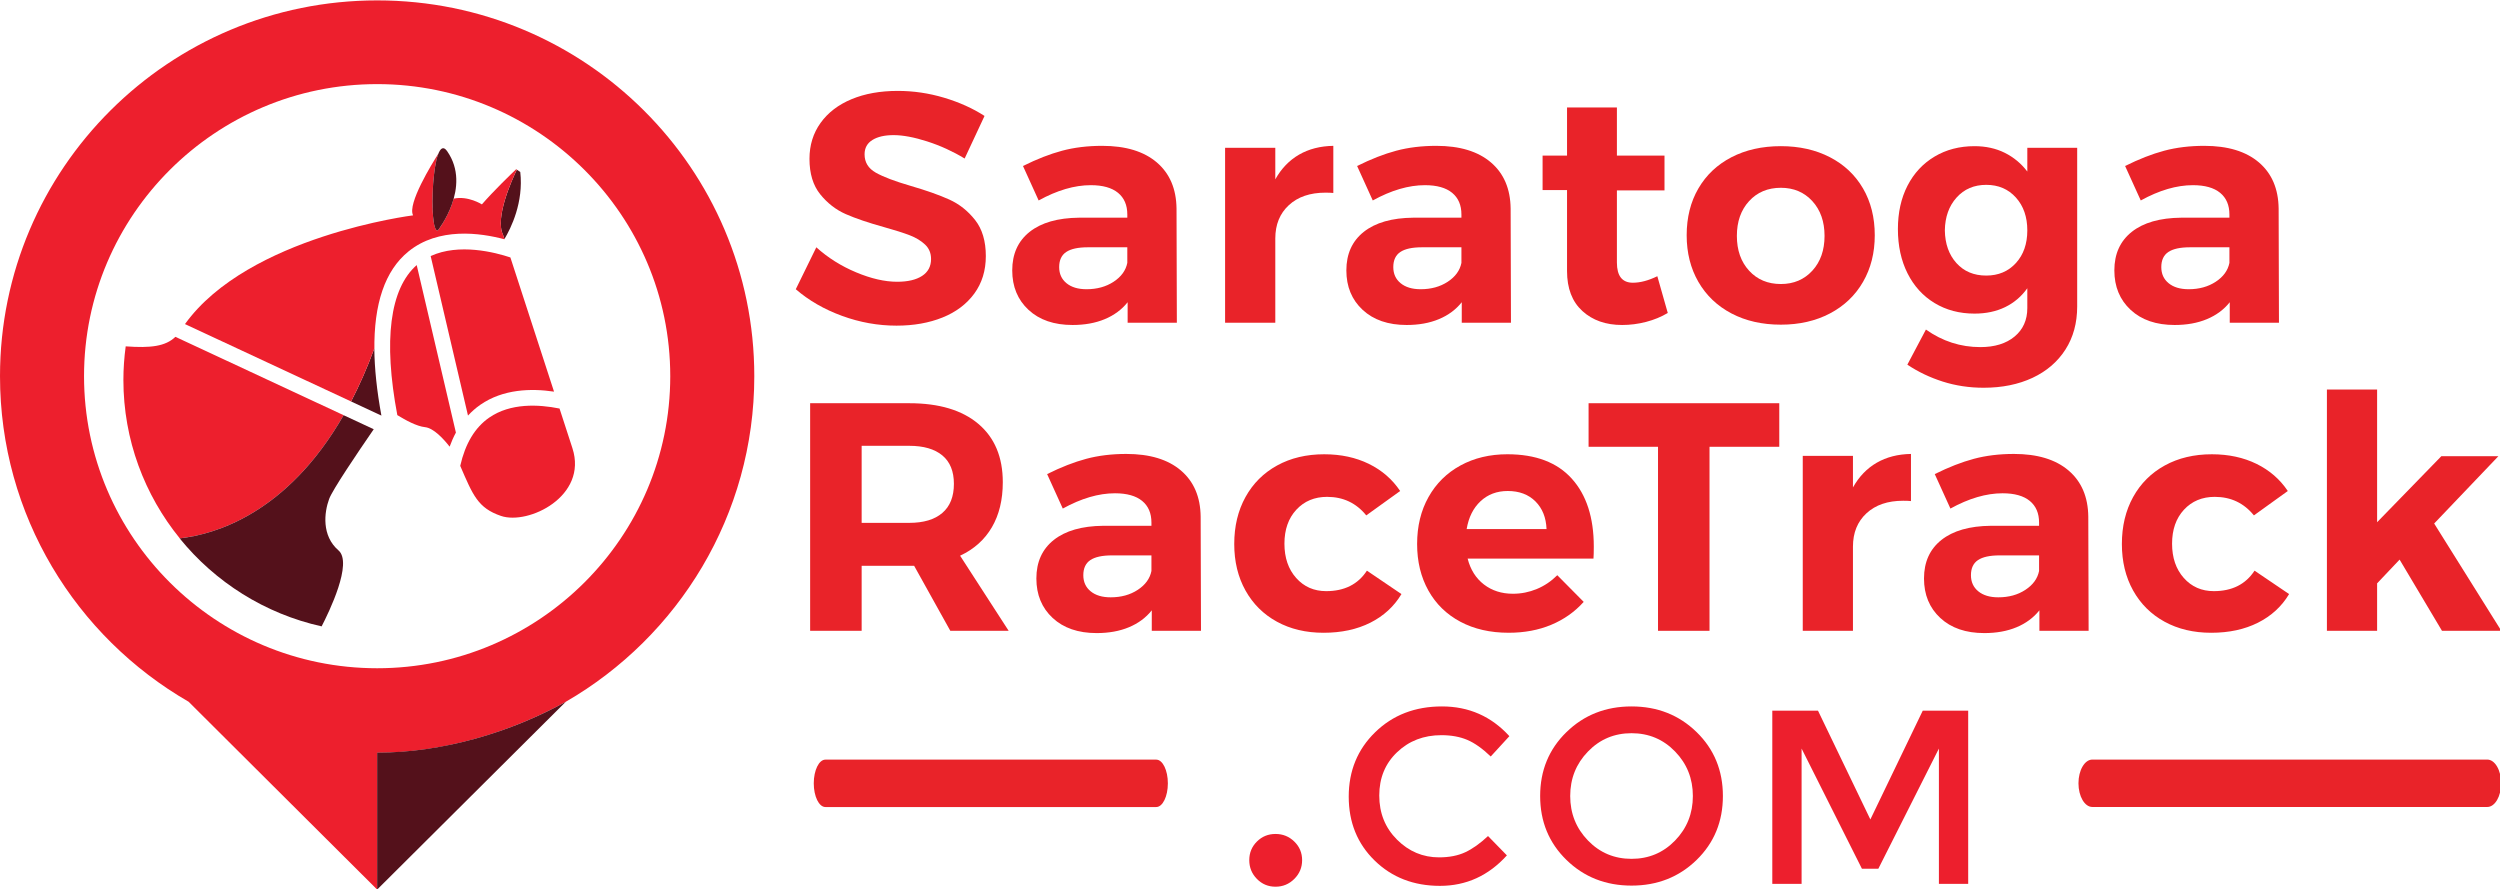
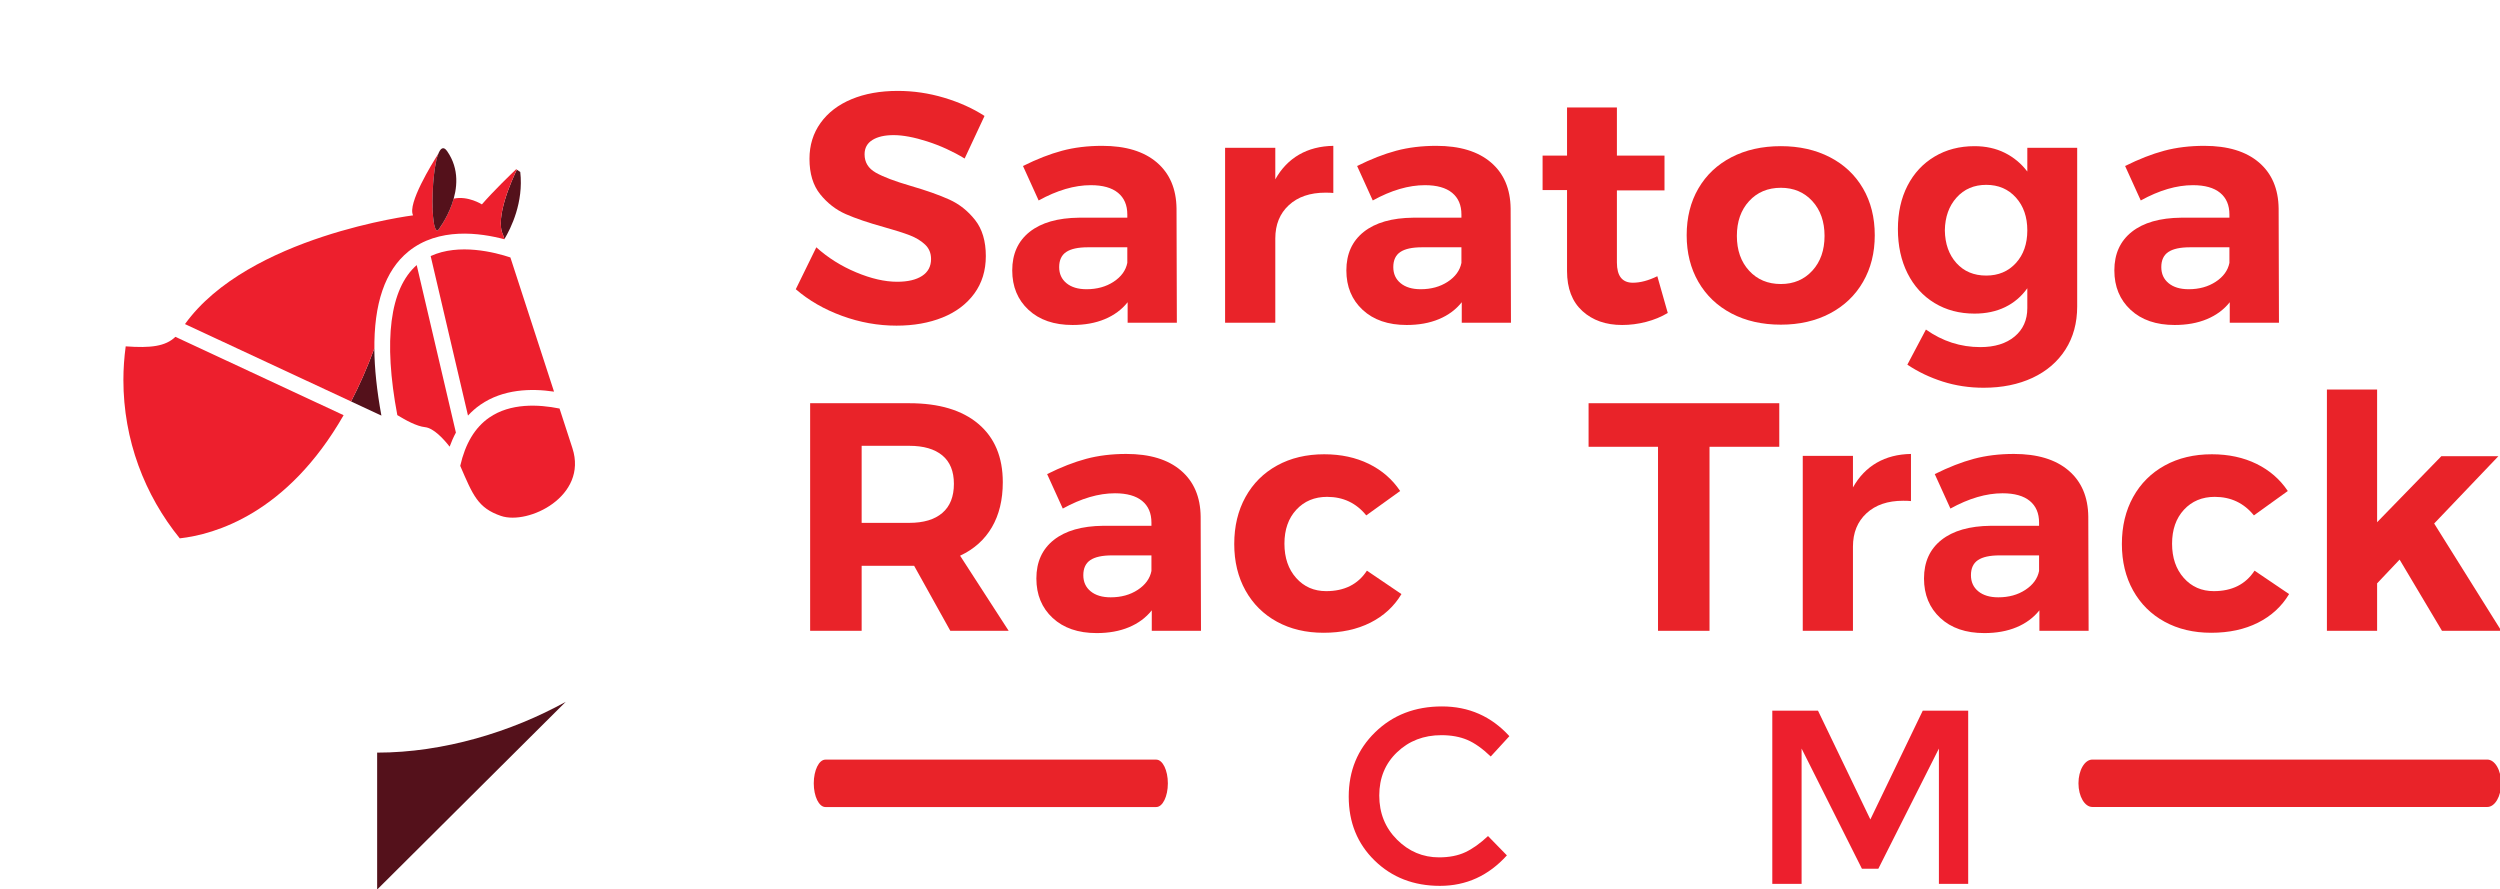
<svg xmlns="http://www.w3.org/2000/svg" clip-rule="evenodd" fill-rule="evenodd" stroke-linejoin="round" stroke-miterlimit="2" viewBox="0 0 104 37">
  <g fill-rule="nonzero">
    <path d="m35.292 35.83c.143-.395.306-.765.492-1.109l-3.077-13.198c-2.109 1.861-2.628 5.933-1.521 11.821.631.392 1.532.884 2.167.948.685.07 1.465.928 1.939 1.538z" fill="#ed1f2d" transform="matrix(.53 0 0 .528 0 -.337)" />
    <path d="m33.803 20.813 2.93 12.567c.294-.318.615-.605.969-.851 1.79-1.243 3.989-1.302 5.784-1.034-1.173-3.622-2.634-8.13-3.425-10.573-1.206-.403-4.032-1.14-6.258-.109z" fill="#ed1f2d" transform="matrix(.53 0 0 .528 0 -.337)" />
    <path d="m38.399 33.54c-1.124.782-1.882 2.056-2.275 3.803.997 2.316 1.383 3.319 3.195 3.943 2.144.739 6.84-1.544 5.61-5.338-.24-.742-.596-1.84-1.011-3.122-1.663-.336-3.856-.441-5.519.714z" fill="#ed1f2d" transform="matrix(.53 0 0 .528 0 -.337)" />
    <path d="m26.97 33.351-13.203-6.175c-.776.756-1.958.894-3.901.751-.116.867-.181 1.749-.181 2.646 0 4.725 1.663 9.065 4.425 12.481 2.728-.308 8.418-1.923 12.86-9.703z" fill="#ed1f2d" transform="matrix(.53 0 0 .528 0 -.337)" />
    <path d="m39.486 19.148s.038.118.106.328c.516-.865 1.516-2.896 1.244-5.289-.088-.061-.178-.121-.268-.18-.355.737-1.747 3.795-1.082 5.141z" fill="#54111b" transform="matrix(.53 0 0 .528 0 -.337)" />
-     <path d="m29.334 34.456-2.364-1.105c-4.446 7.786-10.142 9.398-12.867 9.704 2.78 3.441 6.68 5.938 11.141 6.934.577-1.12 2.461-5.003 1.324-5.986-1.332-1.153-1.128-2.978-.732-4.058.264-.72 2.221-3.627 3.498-5.489z" fill="#54111b" transform="matrix(.53 0 0 .528 0 -.337)" />
    <path d="m29.381 28.094c-.566 1.545-1.18 2.93-1.825 4.175l2.381 1.113c-.36-1.959-.543-3.721-.556-5.288z" fill="#54111b" transform="matrix(.53 0 0 .528 0 -.337)" />
    <path d="m40.568 14.005c-.017-.012-.036-.023-.053-.035-.422.404-1.775 1.712-2.69 2.771 0 0-1.099-.7-2.215-.451-.399 1.436-1.242 2.504-1.242 2.504-.591.194-.544-4.605.048-6.062-.509.801-2.462 3.979-1.992 4.873 0 0-12.926 1.626-17.905 8.567l13.037 6.097c.645-1.245 1.259-2.63 1.825-4.175.001.05.005.104.006.154-.054-3.678.832-6.292 2.663-7.789 2.37-1.939 5.642-1.481 7.547-.967-.072-.221-.111-.344-.111-.344-.666-1.346.728-4.407 1.082-5.143z" fill="#ed1f2d" transform="matrix(.53 0 0 .528 0 -.337)" />
    <path d="m35.097 12.549c-1.188-1.709-1.498 6.497-.729 6.245 0 0 2.698-3.412.729-6.245z" fill="#54111b" transform="matrix(.53 0 0 .528 0 -.337)" />
-     <path d="m29.607 53.288c-12.693 0-23.011-10.328-23.011-23.011 0-12.684 10.318-23.012 23.011-23.012 12.683 0 23.002 10.328 23.002 23.012 0 12.683-10.319 23.011-23.002 23.011zm14.799 2.644c8.839-5.126 14.799-14.706 14.799-25.655 0-16.35-13.249-29.608-29.598-29.608s-29.607 13.258-29.607 29.608c0 10.959 5.955 20.523 14.803 25.649l14.799 14.799v-10.778h.004c5.206 0 10.554-1.65 14.8-4.015z" fill="#ed1f2d" transform="matrix(.53 0 0 .528 0 -.337)" />
    <path d="m29.606 59.936c5.206 0 10.554-1.639 14.8-4.004l-14.804 14.793v-10.789z" fill="#54111b" transform="matrix(.53 0 0 .528 0 -.337)" />
    <g fill="#e92329">
      <path d="m79.888 17.986c-1.414-.455-2.623-.683-3.627-.683-.958 0-1.717.175-2.277.525-.561.351-.841.865-.841 1.542 0 .865.402 1.524 1.208 1.98.807.455 2.051.929 3.732 1.419 1.682.49 3.066.981 4.153 1.471 1.086.491 2.014 1.227 2.785 2.208s1.156 2.278 1.156 3.889c0 1.566-.415 2.915-1.243 4.048-.83 1.133-1.969 1.991-3.417 2.575s-3.096.876-4.94.876c-1.987 0-3.937-.35-5.852-1.052-1.916-.7-3.574-1.658-4.976-2.873l2.208-4.519c1.238 1.121 2.663 2.02 4.275 2.697 1.611.678 3.083 1.017 4.415 1.017 1.143 0 2.037-.21 2.681-.631.641-.42.962-1.027.962-1.822 0-.631-.215-1.151-.647-1.559-.433-.409-.981-.742-1.647-.999s-1.583-.549-2.751-.876c-1.682-.467-3.054-.935-4.118-1.401-1.062-.468-1.979-1.18-2.75-2.138s-1.156-2.231-1.156-3.819c0-1.472.397-2.763 1.192-3.872.794-1.11 1.903-1.962 3.328-2.558 1.424-.596 3.084-.894 4.975-.894 1.683 0 3.341.245 4.977.736 1.635.491 3.083 1.144 4.345 1.963l-2.138 4.589c-1.262-.77-2.599-1.383-4.012-1.839z" transform="matrix(.387 0 0 .386 7.66 -1.058)" />
      <path d="m99.913 33.106c.817-.537 1.309-1.215 1.472-2.033v-1.681h-4.24c-1.052 0-1.828.169-2.33.508-.503.339-.754.881-.754 1.629 0 .724.263 1.302.788 1.734.526.433 1.244.648 2.155.648 1.121 0 2.091-.267 2.909-.805zm1.507 4.415v-2.208c-.631.795-1.449 1.402-2.454 1.822-1.004.421-2.16.631-3.468.631-1.986 0-3.563-.543-4.731-1.629-1.168-1.087-1.752-2.506-1.752-4.258 0-1.774.625-3.159 1.875-4.152 1.249-.992 3.019-1.501 5.309-1.525h5.186v-.349c0-1.005-.333-1.781-.998-2.331-.667-.548-1.642-.824-2.927-.824-1.752 0-3.622.55-5.606 1.648l-1.683-3.715c1.495-.747 2.897-1.296 4.205-1.646 1.308-.351 2.746-.526 4.31-.526 2.524 0 4.48.596 5.871 1.787 1.388 1.191 2.095 2.85 2.119 4.976l.035 12.299z" transform="matrix(.387 0 0 .386 7.66 -1.058)" />
      <path d="m119.851 19.405c1.051-.607 2.278-.922 3.679-.946v5.08c-.187-.022-.468-.035-.841-.035-1.659 0-2.973.45-3.942 1.35-.97.899-1.454 2.096-1.454 3.592v9.075h-5.397v-18.852h5.397v3.399c.653-1.167 1.507-2.055 2.558-2.663z" transform="matrix(.387 0 0 .386 7.66 -1.058)" />
      <path d="m135.829 33.106c.817-.537 1.309-1.215 1.472-2.033v-1.681h-4.24c-1.051 0-1.828.169-2.33.508-.503.339-.754.881-.754 1.629 0 .724.263 1.302.789 1.734.526.433 1.244.648 2.155.648 1.121 0 2.091-.267 2.908-.805zm1.507 4.415v-2.208c-.631.795-1.448 1.402-2.453 1.822-1.004.421-2.16.631-3.469.631-1.985 0-3.563-.543-4.73-1.629-1.168-1.087-1.752-2.506-1.752-4.258 0-1.774.625-3.159 1.875-4.152 1.249-.992 3.018-1.501 5.308-1.525h5.186v-.349c0-1.005-.333-1.781-.998-2.331-.666-.548-1.642-.824-2.926-.824-1.752 0-3.622.55-5.607 1.648l-1.682-3.715c1.495-.747 2.895-1.296 4.205-1.646 1.308-.351 2.745-.526 4.309-.526 2.524 0 4.479.596 5.87 1.787 1.389 1.191 2.096 2.85 2.119 4.976l.035 12.299z" transform="matrix(.387 0 0 .386 7.66 -1.058)" />
      <path d="m159.481 36.47c-.701.42-1.479.741-2.33.963-.854.222-1.712.333-2.576.333-1.752 0-3.177-.502-4.275-1.507-1.098-1.004-1.647-2.44-1.647-4.31v-8.725h-2.628v-3.714h2.628v-5.186h5.361v5.186h5.116v3.749h-5.116v7.779c0 1.449.572 2.173 1.717 2.173.794 0 1.67-.233 2.628-.701z" transform="matrix(.387 0 0 .386 7.66 -1.058)" />
      <path d="m168.223 24.415c-.876.959-1.314 2.208-1.314 3.75 0 1.541.438 2.791 1.314 3.749s2.015 1.437 3.416 1.437c1.379 0 2.506-.479 3.382-1.437s1.313-2.208 1.313-3.749c0-1.542-.437-2.791-1.313-3.75-.876-.957-2.003-1.436-3.382-1.436-1.401 0-2.54.479-3.416 1.436zm8.69-4.73c1.53.795 2.715 1.916 3.556 3.364.842 1.449 1.262 3.131 1.262 5.046 0 1.893-.42 3.568-1.262 5.028-.841 1.46-2.026 2.593-3.556 3.399-1.531.806-3.289 1.209-5.274 1.209-2.009 0-3.778-.403-5.309-1.209-1.53-.806-2.714-1.939-3.556-3.399-.841-1.46-1.261-3.135-1.261-5.028 0-1.915.42-3.597 1.261-5.046.842-1.448 2.026-2.569 3.556-3.364 1.531-.793 3.3-1.192 5.309-1.192 1.985 0 3.743.399 5.274 1.192z" transform="matrix(.387 0 0 .386 7.66 -1.058)" />
      <path d="m196.904 31.091c.817-.899 1.226-2.073 1.226-3.521 0-1.449-.409-2.628-1.226-3.539-.819-.912-1.881-1.368-3.19-1.368-1.307 0-2.371.456-3.188 1.368-.818.911-1.238 2.09-1.261 3.539.023 1.448.438 2.622 1.243 3.521.807.899 1.875 1.349 3.206 1.349 1.309 0 2.371-.45 3.19-1.349zm6.587-12.422v17.1c0 1.775-.42 3.322-1.261 4.642-.842 1.32-2.022 2.336-3.539 3.049-1.52.712-3.272 1.069-5.257 1.069-1.541 0-3.008-.222-4.397-.665-1.39-.445-2.658-1.052-3.802-1.823l1.997-3.784c1.775 1.261 3.726 1.892 5.852 1.892 1.541 0 2.768-.38 3.679-1.139.911-.76 1.367-1.781 1.367-3.066v-2.137c-.631.888-1.425 1.564-2.383 2.032-.959.467-2.056.7-3.293.7-1.613 0-3.043-.379-4.293-1.138s-2.22-1.828-2.909-3.206-1.033-2.967-1.033-4.766c0-1.774.344-3.334 1.033-4.678.689-1.343 1.659-2.387 2.909-3.136 1.25-.748 2.68-1.122 4.293-1.122 1.213 0 2.3.241 3.258.719.957.48 1.764 1.152 2.418 2.015v-2.558z" transform="matrix(.387 0 0 .386 7.66 -1.058)" />
      <path d="m218.383 33.106c.818-.537 1.309-1.215 1.472-2.033v-1.681h-4.239c-1.052 0-1.828.169-2.33.508-.503.339-.754.881-.754 1.629 0 .724.262 1.302.788 1.734.526.433 1.244.648 2.155.648 1.121 0 2.091-.267 2.908-.805zm1.507 4.415v-2.208c-.631.795-1.448 1.402-2.453 1.822-1.004.421-2.16.631-3.469.631-1.985 0-3.562-.543-4.73-1.629-1.168-1.087-1.752-2.506-1.752-4.258 0-1.774.625-3.159 1.875-4.152 1.249-.992 3.018-1.501 5.308-1.525h5.186v-.349c0-1.005-.333-1.781-.998-2.331-.666-.548-1.642-.824-2.926-.824-1.752 0-3.622.55-5.606 1.648l-1.683-3.715c1.495-.747 2.896-1.296 4.205-1.646 1.308-.351 2.745-.526 4.31-.526 2.523 0 4.479.596 5.87 1.787 1.388 1.191 2.095 2.85 2.119 4.976l.035 12.299z" transform="matrix(.387 0 0 .386 7.66 -1.058)" />
      <path d="m72.829 59.091h5.116c1.542 0 2.726-.355 3.556-1.068.83-.712 1.244-1.758 1.244-3.136 0-1.355-.414-2.377-1.244-3.066s-2.014-1.034-3.556-1.034h-5.116zm9.531 11.634-3.89-7.008h-5.641v7.008h-5.537v-24.528h10.653c3.2 0 5.677.742 7.428 2.225 1.752 1.484 2.628 3.58 2.628 6.289 0 1.893-.391 3.511-1.173 4.854-.784 1.343-1.922 2.365-3.417 3.065l5.221 8.095z" transform="matrix(.387 0 0 .386 7.66 -1.058)" />
      <path d="m102.508 66.31c.817-.537 1.308-1.215 1.471-2.032v-1.682h-4.239c-1.052 0-1.828.169-2.33.508-.503.339-.754.882-.754 1.629 0 .724.262 1.302.788 1.734.526.433 1.244.648 2.155.648 1.122 0 2.091-.267 2.909-.805zm1.507 4.415v-2.208c-.631.795-1.449 1.402-2.454 1.822-1.003.421-2.16.631-3.469.631-1.985 0-3.562-.543-4.73-1.629-1.168-1.087-1.752-2.506-1.752-4.258 0-1.774.625-3.159 1.875-4.152 1.249-.992 3.018-1.501 5.308-1.524h5.186v-.35c0-1.005-.333-1.781-.998-2.331-.666-.548-1.641-.823-2.925-.823-1.753 0-3.623.549-5.607 1.647l-1.683-3.715c1.495-.747 2.897-1.296 4.205-1.646 1.308-.351 2.745-.526 4.31-.526 2.524 0 4.48.596 5.87 1.787 1.389 1.191 2.096 2.85 2.119 4.976l.036 12.299z" transform="matrix(.387 0 0 .386 7.66 -1.058)" />
      <path d="m122.866 56.288c-1.355 0-2.459.462-3.311 1.384-.853.923-1.28 2.144-1.28 3.662 0 1.519.421 2.751 1.262 3.697s1.915 1.418 3.224 1.418c1.963 0 3.422-.735 4.38-2.207l3.713 2.523c-.794 1.332-1.909 2.36-3.345 3.084-1.437.724-3.114 1.086-5.029 1.086-1.891 0-3.562-.397-5.01-1.192-1.449-.794-2.576-1.915-3.381-3.363-.807-1.448-1.209-3.119-1.209-5.011 0-1.915.402-3.603 1.209-5.063.805-1.46 1.938-2.593 3.398-3.399s3.148-1.209 5.064-1.209c1.799 0 3.398.345 4.8 1.034s2.522 1.664 3.364 2.925l-3.644 2.628c-1.075-1.331-2.476-1.997-4.205-1.997z" transform="matrix(.387 0 0 .386 7.66 -1.058)" />
-       <path d="m146.45 59.757c-.048-1.237-.445-2.23-1.192-2.978-.748-.747-1.741-1.122-2.978-1.122-1.169 0-2.144.369-2.926 1.104-.784.736-1.28 1.734-1.49 2.996zm2.714-5.431c1.578 1.752 2.366 4.194 2.366 7.324 0 .56-.012.993-.035 1.296h-13.526c.303 1.191.888 2.12 1.752 2.786s1.904.999 3.119.999c.888 0 1.74-.17 2.558-.509.817-.338 1.554-.835 2.208-1.489l2.838 2.874c-.958 1.074-2.12 1.897-3.487 2.469-1.367.574-2.89.859-4.573.859-1.985 0-3.72-.397-5.203-1.192-1.484-.794-2.628-1.915-3.434-3.363-.807-1.448-1.209-3.119-1.209-5.011 0-1.915.408-3.603 1.227-5.063.817-1.46 1.961-2.593 3.433-3.399s3.154-1.209 5.047-1.209c3.036 0 5.343.876 6.919 2.628z" transform="matrix(.387 0 0 .386 7.66 -1.058)" />
      <path d="m150.969 46.197h20.499v4.695h-7.499v19.833h-5.536v-19.833h-7.464z" transform="matrix(.387 0 0 .386 7.66 -1.058)" />
      <path d="m181.945 52.609c1.052-.607 2.278-.922 3.679-.946v5.08c-.187-.022-.467-.035-.84-.035-1.66 0-2.974.45-3.943 1.35-.969.899-1.454 2.097-1.454 3.592v9.075h-5.396v-18.852h5.396v3.399c.653-1.167 1.507-2.055 2.558-2.663z" transform="matrix(.387 0 0 .386 7.66 -1.058)" />
      <path d="m197.922 66.31c.818-.537 1.309-1.215 1.472-2.032v-1.682h-4.239c-1.052 0-1.828.169-2.33.508-.503.339-.754.882-.754 1.629 0 .724.262 1.302.788 1.734.526.433 1.244.648 2.155.648 1.121 0 2.091-.267 2.908-.805zm1.507 4.415v-2.208c-.631.795-1.448 1.402-2.453 1.822-1.004.421-2.16.631-3.469.631-1.985 0-3.562-.543-4.73-1.629-1.168-1.087-1.752-2.506-1.752-4.258 0-1.774.625-3.159 1.875-4.152 1.249-.992 3.018-1.501 5.308-1.524h5.186v-.35c0-1.005-.333-1.781-.998-2.331-.666-.548-1.642-.823-2.926-.823-1.752 0-3.622.549-5.606 1.647l-1.683-3.715c1.495-.747 2.897-1.296 4.205-1.646 1.308-.351 2.745-.526 4.31-.526 2.523 0 4.479.596 5.87 1.787 1.389 1.191 2.096 2.85 2.119 4.976l.035 12.299z" transform="matrix(.387 0 0 .386 7.66 -1.058)" />
      <path d="m218.282 56.288c-1.356 0-2.459.462-3.312 1.384-.852.923-1.279 2.144-1.279 3.662 0 1.519.421 2.751 1.262 3.697.84.946 1.915 1.418 3.223 1.418 1.963 0 3.422-.735 4.38-2.207l3.715 2.523c-.795 1.332-1.91 2.36-3.347 3.084-1.436.724-3.113 1.086-5.028 1.086-1.892 0-3.563-.397-5.011-1.192-1.448-.794-2.575-1.915-3.381-3.363s-1.209-3.119-1.209-5.011c0-1.915.403-3.603 1.209-5.063s1.939-2.593 3.399-3.399 3.147-1.209 5.063-1.209c1.799 0 3.399.345 4.801 1.034 1.401.689 2.522 1.664 3.363 2.925l-3.643 2.628c-1.075-1.331-2.477-1.997-4.205-1.997z" transform="matrix(.387 0 0 .386 7.66 -1.058)" />
      <path d="m242.705 70.725-4.556-7.674-2.418 2.558v5.116h-5.396v-26h5.396v14.297l6.903-7.114h6.132l-6.902 7.253 7.217 11.564z" transform="matrix(.387 0 0 .386 7.66 -1.058)" />
    </g>
-     <path d="m129.806 94.394c-.396-.404-.592-.89-.592-1.459s.196-1.05.592-1.445c.394-.395.876-.592 1.445-.592s1.055.197 1.459.592.606.876.606 1.445-.202 1.055-.606 1.459c-.404.403-.89.606-1.459.606s-1.051-.203-1.445-.606z" fill="#ed1f2d" transform="matrix(.536 0 0 .535 -17.289 -13.938)" />
    <path d="m143.948 92.718c.783 0 1.458-.132 2.023-.395s1.156-.684 1.773-1.262l1.464 1.503c-1.425 1.58-3.157 2.37-5.193 2.37s-3.726-.655-5.068-1.966c-1.343-1.311-2.014-2.968-2.014-4.972s.685-3.673 2.053-5.009 3.095-2.005 5.183-2.005c2.087 0 3.831.771 5.232 2.312l-1.446 1.58c-.642-.616-1.249-1.047-1.821-1.291-.571-.243-1.242-.366-2.013-.366-1.362 0-2.505.44-3.43 1.32s-1.388 2.004-1.388 3.372c0 1.369.459 2.512 1.378 3.431.918.918 2.007 1.378 3.267 1.378z" fill="#ed1f2d" transform="matrix(.536 0 0 .535 -17.289 -13.938)" />
-     <path d="m162.264 84.49c-.919-.952-2.046-1.426-3.382-1.426-1.337 0-2.464.474-3.382 1.426-.919.95-1.378 2.103-1.378 3.458 0 1.356.459 2.508 1.378 3.459.918.951 2.045 1.426 3.382 1.426 1.336 0 2.463-.475 3.382-1.426.918-.951 1.378-2.103 1.378-3.459 0-1.355-.46-2.508-1.378-3.458zm1.667 8.43c-1.362 1.329-3.045 1.994-5.049 1.994s-3.687-.665-5.049-1.994c-1.362-1.33-2.043-2.987-2.043-4.972s.681-3.642 2.043-4.971c1.362-1.33 3.045-1.995 5.049-1.995s3.687.665 5.049 1.995c1.361 1.329 2.042 2.986 2.042 4.971s-.681 3.642-2.042 4.972z" fill="#ed1f2d" transform="matrix(.536 0 0 .535 -17.289 -13.938)" />
    <path d="m172.081 94.78h-2.274v-13.47h3.546l4.065 8.46 4.067-8.46h3.526v13.47h-2.273v-10.522l-4.702 9.346h-1.272l-4.683-9.346z" fill="#ed1f2d" transform="matrix(.536 0 0 .535 -17.289 -13.938)" />
    <path d="m117.402 88.805h-48.46c-.941 0-1.704-.825-1.704-1.843 0-1.017.763-1.843 1.704-1.843h48.46c.941 0 1.704.826 1.704 1.843 0 1.018-.763 1.843-1.704 1.843z" fill="#e92329" transform="matrix(.284 0 0 .535 14.757 -13.938)" />
    <path d="m247.285 88.801h-48.459c-.942 0-1.705-.825-1.705-1.843 0-1.017.763-1.843 1.705-1.843h48.459c.94 0 1.704.826 1.704 1.843 0 1.018-.764 1.843-1.704 1.843z" fill="#e92329" transform="matrix(.339 0 0 .535 19.64 -13.938)" />
  </g>
</svg>